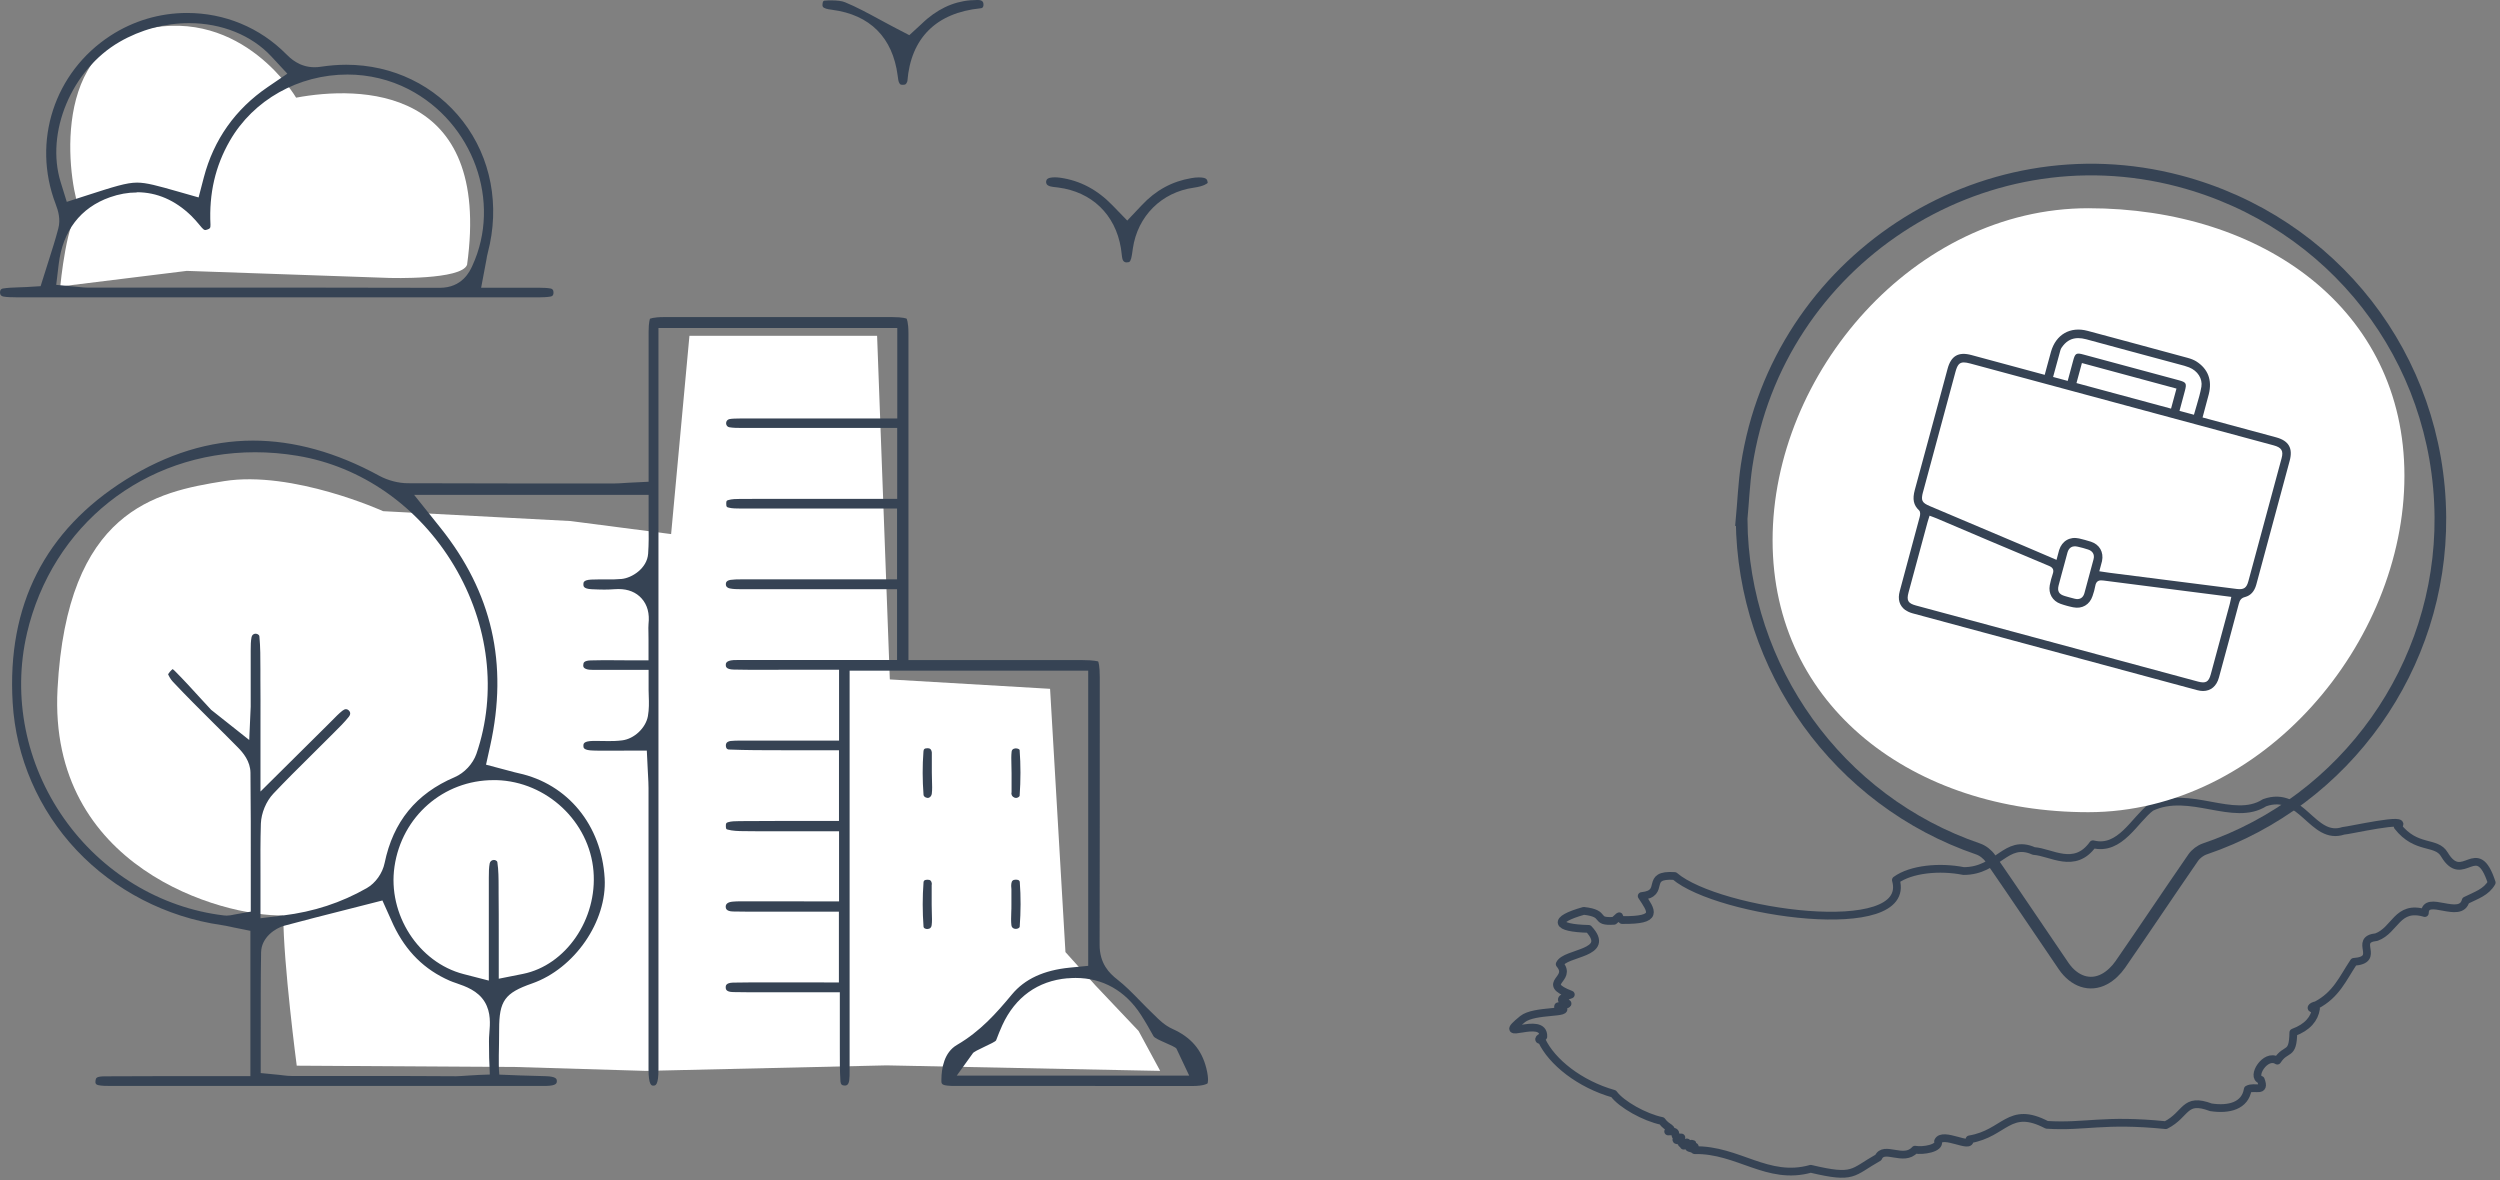
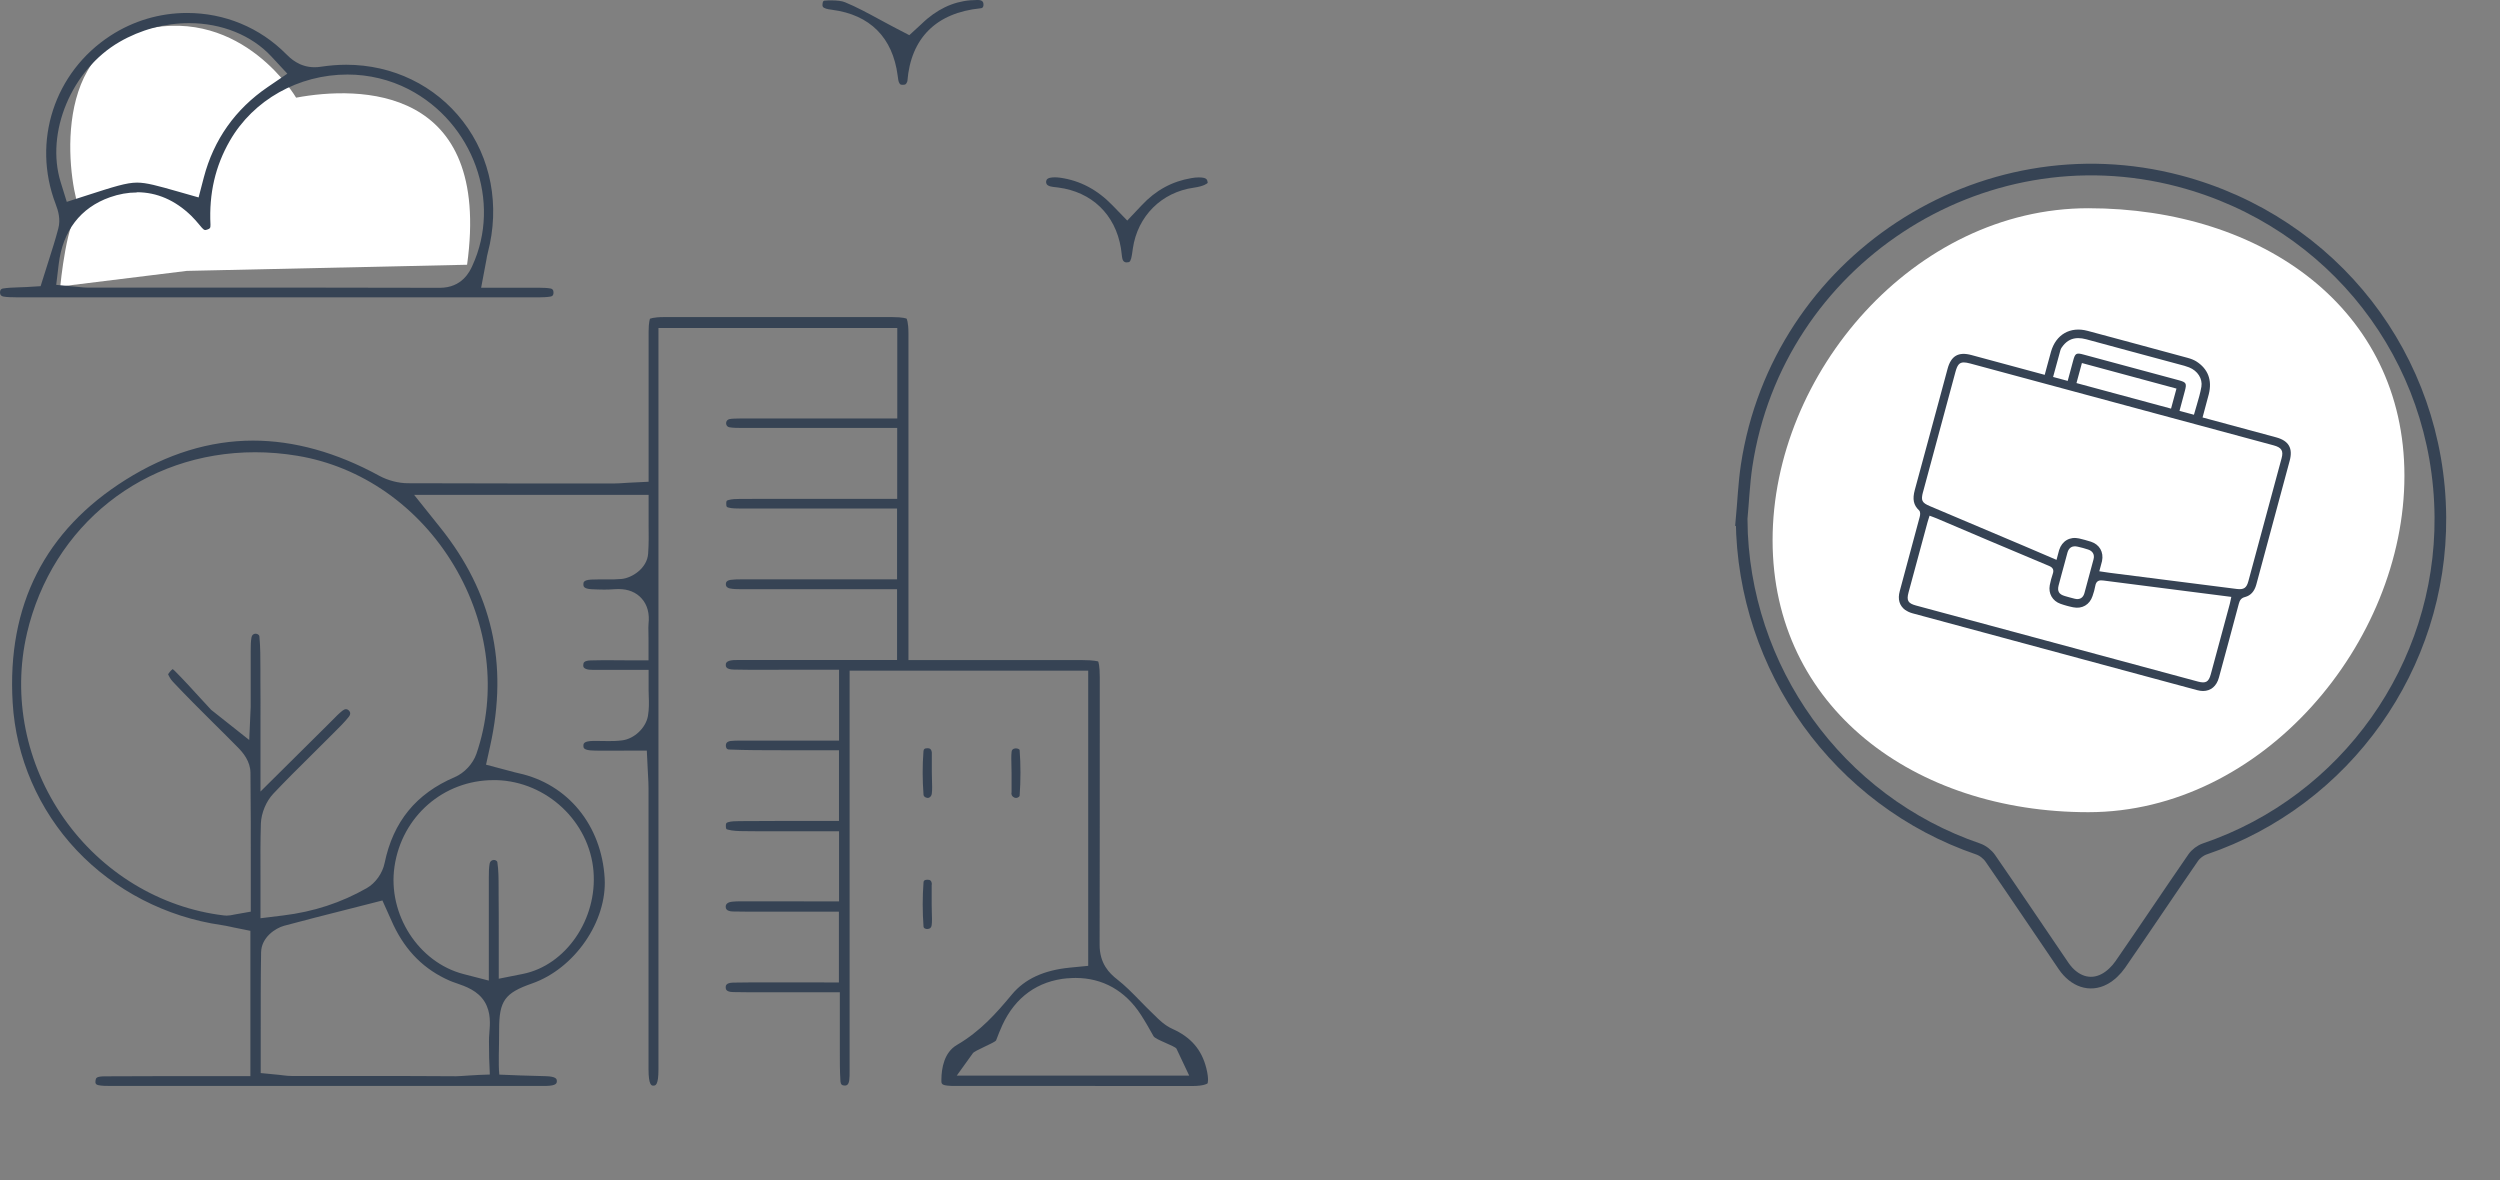
<svg xmlns="http://www.w3.org/2000/svg" width="322" height="152" viewBox="0 0 322 152" fill="none">
  <rect x="0" y="0" width="322" height="152" fill="#808080" stroke="none" />
-   <path d="M7.76 36.91C7.76 36.91 8.63 27.74 10.35 27.24C9.08 24.79 5.91 6.65 18.61 3.77C31.31 0.89 38.14 12.58 38.14 12.58C46.22 11.07 63.37 10.94 60.16 34.1C59.46 36.08 50.19 35.8 50.19 35.8L24.06 34.89L7.75 36.9L7.76 36.91Z" fill="white" />
-   <path d="M149.42 137.91L146.65 132.79L141.1 126.93L137.23 122.63L135.25 88.72L114.61 87.51L112.97 43.25H88.8L86.44 68.79L73.48 67.11L49.35 65.84C49.35 65.84 37.7 60.56 28.86 61.97C20.02 63.38 8.64 65.71 7.41 88.73C6.18 111.75 28.52 118.06 36.49 117.91C36.49 124.11 38.22 137.26 38.22 137.26L66.44 137.43L83.18 137.93L114.19 137.22L149.41 137.93L149.42 137.91Z" fill="white" />
+   <path d="M7.76 36.91C7.76 36.91 8.63 27.74 10.35 27.24C9.08 24.79 5.91 6.65 18.61 3.77C31.31 0.89 38.14 12.58 38.14 12.58C46.22 11.07 63.37 10.94 60.16 34.1L24.06 34.89L7.75 36.9L7.76 36.91Z" fill="white" />
  <path d="M141.05 139.87H123.07C122.65 139.87 122.28 139.87 121.96 139.82C121.24 139.73 121.24 139.53 121.25 139.08C121.26 137.56 121.62 135.54 123.25 134.59C126.27 132.83 128.32 130.51 130.33 128.09C131.99 126.09 134.44 124.96 137.8 124.63L140.16 124.4V86.38H109.43V137.91C109.43 138.38 109.43 138.82 109.38 139.17C109.28 139.81 108.96 139.82 108.8 139.82C108.44 139.82 108.28 139.66 108.25 139.29C108.16 137.9 108.17 136.5 108.17 135.01C108.17 134.38 108.17 133.76 108.17 133.13C108.17 132.57 108.17 132 108.17 131.36V127.8H103.23H98.32C96.79 127.81 95.56 127.8 94.43 127.78C93.48 127.76 93.48 127.38 93.47 127.17C93.47 126.99 93.47 126.59 94.41 126.56C95.17 126.54 96.01 126.53 97.04 126.53H100.5L108.05 126.54V117.42H103.36H98.2C96.73 117.43 95.52 117.42 94.42 117.4C93.48 117.38 93.48 116.96 93.47 116.78C93.47 116.4 93.78 116.18 94.39 116.13C94.69 116.1 95.01 116.09 95.44 116.09H96.98L108.07 116.1V107.07H100.09C98.41 107.07 97.05 107.07 95.82 107.05C95.12 107.05 94.32 107.02 93.72 106.85C93.56 106.81 93.5 106.79 93.49 106.43C93.48 106 93.55 105.98 93.78 105.9C94.14 105.78 94.72 105.76 95.25 105.76C96.82 105.75 98.39 105.74 99.97 105.74H108.06V96.63H103.44C102.51 96.63 101.58 96.63 100.65 96.63C98.43 96.63 96.14 96.63 93.91 96.54C93.8 96.54 93.5 96.52 93.49 96.03C93.48 95.58 93.86 95.47 94.09 95.44C94.5 95.39 94.94 95.39 95.36 95.39H108.07V86.26H103.48L98.24 86.27C96.78 86.27 95.59 86.27 94.49 86.24C93.49 86.22 93.48 85.82 93.48 85.65C93.48 85.48 93.47 85.09 94.48 85.02C94.62 85.02 94.78 85.01 94.99 85.01H115.54V75.89H103.74C100.98 75.89 98.21 75.89 95.45 75.89C94.95 75.89 94.43 75.88 94 75.79C93.76 75.74 93.48 75.6 93.49 75.24C93.49 75.09 93.51 74.79 94.08 74.69C94.47 74.63 94.95 74.62 95.49 74.62C98.41 74.62 115.54 74.62 115.54 74.62V65.5H103.65C100.91 65.5 98.17 65.5 95.43 65.5C94.82 65.5 94.29 65.49 93.9 65.39C93.6 65.32 93.54 65.3 93.54 64.87C93.54 64.49 93.59 64.47 93.84 64.4C94.25 64.28 94.83 64.26 95.4 64.26C98.12 64.25 100.85 64.25 103.57 64.25H115.56V55.12H104.74C101.74 55.12 98.75 55.12 95.67 55.12C95.03 55.12 94.42 55.12 93.93 55.03C93.69 54.99 93.52 54.77 93.52 54.51C93.52 54.25 93.7 54.03 93.95 53.98C94.3 53.91 94.8 53.91 95.41 53.9C98.18 53.9 100.94 53.9 103.71 53.9H115.57V42.25H84.81V137.74C84.81 139.82 84.42 139.83 84.14 139.83C83.94 139.83 83.53 139.83 83.53 137.69C83.53 137.69 83.53 110.22 83.53 101.51C83.53 100.98 83.5 100.48 83.47 99.91L83.43 99.16L83.31 96.68H80.83L77.99 96.69C77.46 96.69 76.94 96.69 76.42 96.67C75.14 96.64 75.14 96.3 75.14 96.06C75.14 95.81 75.14 95.46 76.39 95.43H76.75C76.75 95.43 78.09 95.45 78.37 95.45C78.8 95.45 79.44 95.45 80.13 95.36C81.68 95.17 83.17 93.77 83.45 92.24C83.61 91.34 83.59 90.48 83.56 89.65C83.56 89.41 83.54 89.15 83.54 88.89V86.28H78.09H76.87C76.48 86.28 76.19 86.28 75.92 86.26C75.58 86.23 75.31 86.12 75.19 85.97C75.09 85.83 75.12 85.6 75.15 85.47C75.17 85.37 75.24 85.09 76.07 85.06C76.58 85.04 77.14 85.03 77.82 85.03C78.3 85.03 80.92 85.05 80.92 85.05H83.53V82.44C83.53 82.13 83.53 81.85 83.52 81.5C83.51 81.05 83.5 80.66 83.53 80.37C83.68 79.03 83.39 77.92 82.65 77.09C81.93 76.28 80.92 75.87 79.66 75.87C79.49 75.87 79.32 75.87 79.13 75.89C78.72 75.92 78.3 75.94 77.83 75.94C77.36 75.94 76.8 75.92 76.17 75.89C75.14 75.83 75.14 75.49 75.14 75.27C75.14 75.02 75.14 74.71 76.14 74.65C76.39 74.64 76.68 74.63 77.03 74.63H78.35C78.81 74.63 79.42 74.63 80.06 74.57C81.37 74.45 83.35 73.22 83.48 71.31C83.57 70.04 83.56 68.79 83.54 67.59V66.35V63.74H53.34L56.73 67.98C63.38 76.3 65.48 85.48 63.14 96.05L62.6 98.49L65.65 99.3C66.06 99.41 66.41 99.51 66.79 99.59C73.13 100.97 77.48 106.29 77.88 113.12C78.2 118.67 74.01 124.75 68.53 126.67C65.01 127.9 64.29 128.9 64.29 132.59C64.29 135.29 64.17 136.94 64.31 138.41C65.71 138.48 68.12 138.56 70.24 138.61C71.71 138.64 71.71 139.02 71.72 139.23C71.72 139.49 71.72 139.84 70.32 139.87C70.32 139.87 27.1 139.87 14.28 139.87C13.69 139.87 13.12 139.87 12.68 139.77C12.43 139.72 12.37 139.62 12.35 139.59C12.28 139.48 12.27 139.32 12.31 139.12C12.37 138.84 12.41 138.64 13.52 138.63C15.6 138.62 17.68 138.61 19.76 138.61H32.25V119.89L30.16 119.47L29.7 119.37C29.33 119.29 28.95 119.21 28.54 119.15C21.39 118.12 14.76 114.69 9.87 109.51C4.97 104.31 2.04 97.55 1.63 90.49C0.89 77.98 5.79 68.32 16.19 61.79C21.51 58.45 27.03 56.75 32.59 56.75C37.87 56.75 43.34 58.27 48.83 61.27C49.95 61.88 51.31 62.24 52.55 62.24C56.78 62.26 61.27 62.27 67.1 62.27H79.12C79.54 62.27 79.94 62.24 80.41 62.21L81.06 62.17L83.54 62.05V53.29C83.54 49.78 83.54 46.27 83.54 42.76C83.54 41.42 83.73 41.06 83.71 41.06C83.71 41.06 84.12 40.84 85.52 40.84H100.12H114.9C116.36 40.84 116.75 41.04 116.77 41.04C116.77 41.04 117.01 41.43 117.01 42.99V85.02H139.43C140.92 85.02 141.39 85.19 141.44 85.19C141.47 85.25 141.65 85.67 141.65 87.18V94.24C141.65 103.25 141.65 112.55 141.63 121.69C141.63 124.08 142.84 125.33 143.9 126.15C144.91 126.94 145.85 127.89 146.86 128.93C147.37 129.45 147.89 129.99 148.44 130.51L148.74 130.8C149.28 131.34 150.01 132.07 151.01 132.52C153.39 133.59 154.77 135.19 155.37 137.57C155.75 139.08 155.53 139.53 155.54 139.53C155.52 139.55 155.13 139.88 153.53 139.88H141.09L141.05 139.87ZM49.22 115.99L44.47 117.2C41.75 117.89 39.18 118.54 36.59 119.24C35.46 119.55 33.66 120.74 33.63 122.66C33.57 126.16 33.58 129.73 33.58 133.18V138.21L35.94 138.44L36.44 138.5C36.84 138.55 37.22 138.59 37.64 138.59H48.19C51.27 138.59 54.92 138.59 58.76 138.62C59.28 138.62 61.2 138.44 63.09 138.4C62.99 136.4 62.99 136.04 62.98 134.11C62.98 133.84 62.99 133.43 63.03 133.03C63.12 131.92 63.25 130.41 62.44 129.06C61.56 127.59 59.95 127.04 58.77 126.63C58.45 126.52 58.15 126.42 57.91 126.31C54.67 124.89 52.3 122.55 50.68 119.15C50.52 118.81 50.37 118.47 50.26 118.22L49.25 115.97L49.22 115.99ZM137.49 126C133.66 126.34 130.76 128.43 129.1 132.04C128.81 132.67 128.56 133.31 128.3 133.99C128.18 134.3 125.41 135.34 125.28 135.69L123.23 138.54H153.17L151.53 135.07C151.32 134.71 148.83 133.91 148.58 133.47C148.07 132.56 147.54 131.62 146.94 130.69C144.93 127.59 142.02 125.96 138.53 125.96C138.19 125.96 137.85 125.98 137.5 126.01L137.49 126ZM63.6 110.76C63.78 110.76 64.03 110.86 64.06 111.05C64.21 112.05 64.22 113.14 64.22 114.29V114.98C64.24 116.82 64.24 118.7 64.24 120.52V126.06L67.35 125.44C72.88 124.33 76.96 118.39 76.44 112.19C75.91 105.82 70.42 100.67 63.96 100.48H63.57C57.12 100.48 51.75 105.16 50.81 111.62C49.91 117.75 53.9 123.96 59.7 125.46L62.96 126.3V120.22C62.96 117.79 62.96 115.41 62.96 113.04C62.96 112.34 62.97 111.73 63.07 111.21C63.12 110.96 63.33 110.77 63.57 110.77H63.58L63.6 110.76ZM3.47 81.59C1.58 89.71 3.31 98.39 8.23 105.4C13.12 112.37 20.64 116.93 28.85 117.91C28.96 117.92 29.08 117.93 29.19 117.93C29.53 117.93 29.8 117.87 29.96 117.84L30.14 117.8L32.3 117.42V111.79C32.3 108 32.31 103.71 32.26 99.52C32.24 98.06 31.32 96.95 30.62 96.25C29.6 95.21 28.55 94.17 27.54 93.17C25.79 91.43 23.97 89.62 22.26 87.8C21.93 87.45 21.72 87.01 21.65 86.84C21.74 86.69 21.95 86.41 22.23 86.18C22.3 86.22 22.4 86.3 22.51 86.41C23.64 87.54 24.78 88.79 25.78 89.89C25.78 89.89 26.75 90.95 27.19 91.42L32.1 95.31L32.29 91.02V87.84C32.29 86.65 32.29 85.42 32.29 84.21V83.78C32.29 83.17 32.3 82.54 32.4 82.06C32.45 81.8 32.66 81.62 32.91 81.62C33.1 81.62 33.39 81.73 33.41 81.97C33.54 83.33 33.54 84.73 33.54 86.21V87.54C33.56 89.26 33.55 91.02 33.55 92.92V101.95L42.13 93.44L42.75 92.82C43.21 92.35 43.65 91.9 44.09 91.55C44.25 91.42 44.42 91.34 44.57 91.34C44.69 91.34 44.8 91.39 44.91 91.49C45.25 91.81 45.07 92.14 44.93 92.32C44.37 93.02 43.7 93.69 42.98 94.4L42.39 94.99C41.7 95.69 41 96.38 40.3 97.07L40.05 97.32C38.45 98.9 36.8 100.54 35.21 102.22C34.28 103.2 33.65 104.72 33.6 106.08C33.53 108.31 33.54 110.57 33.55 112.83V118.27L36.48 117.91C40.4 117.43 43.92 116.28 47.24 114.39C48.36 113.75 49.27 112.48 49.54 111.15C50.64 105.84 53.59 102.22 58.56 100.1C59.82 99.56 60.91 98.38 61.36 97.1C64.05 89.26 63 80.42 58.48 72.85C53.92 65.22 46.55 60.06 38.27 58.7C36.47 58.4 34.65 58.25 32.86 58.25C18.54 58.25 6.72 67.64 3.46 81.61L3.47 81.59Z" fill="#364354" />
  <path d="M2 38.29C1.48 38.29 0.92 38.28 0.46 38.2C0.16 38.15 0.01 37.99 0 37.7C0 37.59 -1.07288e-06 37.22 0.37 37.16C0.99 37.06 1.7 37.03 2.39 37.01C2.75 37 3.1 36.99 3.43 36.97L5.23 36.86L6.26 33.6C6.72 32.14 7.15 30.82 7.51 29.43C7.82 28.26 7.51 27.17 7.16 26.26C4.09 18.21 7 9.3 14.22 4.6C17.17 2.68 20.58 1.67 24.09 1.67C28.93 1.67 33.47 3.55 36.86 6.97C37.36 7.47 38.54 8.66 40.51 8.66C40.78 8.66 41.07 8.64 41.37 8.59C42.44 8.43 43.53 8.34 44.59 8.34C50.57 8.34 56.05 10.99 59.62 15.62C63.25 20.32 64.42 26.49 62.83 32.55C62.75 32.85 62.7 33.12 62.65 33.45L61.97 37.06H67.54C68.06 37.06 68.58 37.06 69.09 37.06H69.46C70.01 37.07 70.53 37.08 70.92 37.16C71.08 37.19 71.29 37.28 71.29 37.69C71.29 38.09 71.08 38.17 70.89 38.2C70.44 38.28 69.9 38.29 69.38 38.3H35.49H2V38.29ZM17.61 24.79C16.47 24.79 15.31 25 14.15 25.41C10.36 26.75 8.08 29.73 7.56 34.03L7.24 36.69L9.91 36.94L10.32 36.98C10.61 37.01 10.88 37.04 11.19 37.04H22.78C33.89 37.04 45.36 37.04 56.64 37.07C59.53 37.07 60.51 34.95 60.83 34.25C64.64 26.01 60.96 15.8 52.62 11.49C50.23 10.26 47.51 9.6 44.76 9.6C38.45 9.6 32.64 12.86 29.61 18.12C27.73 21.38 26.91 24.91 27.11 28.93C27.13 29.4 27.01 29.45 26.75 29.55C26.57 29.62 26.47 29.63 26.42 29.63C26.28 29.63 26.09 29.44 25.99 29.32L25.72 29C25.37 28.58 25.03 28.18 24.62 27.78C22.55 25.78 20.2 24.76 17.63 24.76L17.61 24.79ZM24.36 2.98C21.23 2.98 18.12 3.82 15.39 5.4C9.22 8.97 5.83 17.08 7.82 23.48L8.6 26L11.11 25.19C14.67 24.04 16.29 23.52 17.66 23.52C18.86 23.52 20.25 23.91 23.02 24.7L25.58 25.43L26.25 22.86C27.53 17.98 30.31 14.05 34.5 11.2L37.01 9.49L34.94 7.26C32.41 4.54 28.55 2.98 24.35 2.98H24.36Z" fill="#364354" />
  <path d="M145.12 33.79C145.46 33.78 145.55 33.77 145.7 33.27C145.77 33.02 145.81 32.7 145.86 32.37L145.91 32.01C146.52 27.83 149.61 24.75 153.78 24.17C155.12 23.98 155.5 23.61 155.55 23.56C155.55 23.56 155.55 23.5 155.53 23.4C155.48 23.14 155.43 22.85 154.4 22.85C154.11 22.85 153.8 22.88 153.46 22.94C150.96 23.36 148.87 24.5 147.06 26.43L145.19 28.41L143.29 26.45C141.32 24.42 139.12 23.26 136.56 22.89C136.31 22.86 136.07 22.84 135.85 22.84C135.64 22.84 135.45 22.86 135.28 22.89C134.74 22.99 134.74 23.33 134.74 23.44C134.74 23.55 134.74 23.87 135.3 24.01C135.49 24.06 135.75 24.09 136.02 24.12L136.28 24.15C140.62 24.71 143.65 27.62 144.37 31.94C144.41 32.19 144.44 32.45 144.47 32.7C144.5 32.95 144.52 33.18 144.57 33.36C144.64 33.64 144.84 33.8 145.09 33.8H145.13L145.12 33.79Z" fill="#364354" />
  <path d="M116.32 10.92C116.61 10.91 116.71 10.9 116.87 10.46C117.31 4.92 120.57 1.65 126.28 1.07C126.41 1.06 126.71 1.03 126.67 0.52C126.66 0.39 126.63 0 125.98 0H125.84C123.5 0 121.41 0.78 119.45 2.4C119.17 2.63 118.9 2.89 118.7 3.08L117.12 4.53L115.5 3.69C114.74 3.3 114.02 2.9 113.31 2.52C111.76 1.68 110.3 0.89 108.84 0.29C108.45 0.13 107.86 0.05 107.08 0.05C106.83 0.05 106.55 0.05 106.24 0.08C106.15 0.08 105.97 0.09 105.94 0.51C105.91 0.8 105.94 0.98 106.41 1.12C106.61 1.18 106.85 1.22 107.17 1.26C112.06 1.9 114.98 4.83 115.62 9.74C115.65 9.99 115.71 10.46 115.78 10.59C115.93 10.91 116 10.92 116.26 10.92H116.34H116.32Z" fill="#364354" />
  <path d="M130.84 102.78C131.08 102.78 131.32 102.6 131.33 102.5C131.47 100.49 131.47 98.51 131.33 96.61C131.33 96.51 131.09 96.39 130.84 96.39C130.79 96.39 130.35 96.4 130.3 96.79C130.24 97.29 130.25 97.88 130.27 98.51C130.28 98.89 130.29 99.24 130.29 99.59V102.11H130.26C130.26 102.16 130.26 102.21 130.28 102.27C130.31 102.58 130.63 102.77 130.83 102.77H130.84V102.78Z" fill="#364354" />
  <path d="M119.45 102.78C119.75 102.78 119.98 102.54 120.02 102.2C120.08 101.7 120.06 101.13 120.04 100.51C120.03 100.1 120.02 99.81 120.02 99.51V96.92C119.96 96.45 119.73 96.38 119.49 96.37C119.04 96.37 118.96 96.51 118.94 96.81C118.8 98.63 118.81 100.5 118.95 102.36C118.97 102.63 119.26 102.76 119.45 102.76V102.78Z" fill="#364354" />
-   <path d="M130.85 119.64C131.03 119.64 131.32 119.54 131.34 119.35C131.48 117.42 131.49 115.49 131.35 113.63C131.35 113.54 131.33 113.3 130.83 113.3C130.47 113.3 130.3 113.46 130.26 113.81C130.26 113.9 130.24 114 130.24 114.1L130.27 114.53V116.52C130.27 116.85 130.27 117.19 130.25 117.52C130.23 118.1 130.21 118.69 130.27 119.18C130.3 119.46 130.52 119.64 130.82 119.64H130.85Z" fill="#364354" />
  <path d="M119.47 119.65C119.77 119.65 119.96 119.48 120 119.16C120.06 118.7 120.04 118.13 120.02 117.54C120.01 117.2 120 116.87 120 116.53V113.92H120.02C120.02 113.92 120.02 113.87 120.02 113.84C119.97 113.4 119.78 113.31 119.47 113.31C118.98 113.31 118.96 113.52 118.95 113.65C118.81 115.51 118.81 117.43 118.95 119.35C118.97 119.63 119.37 119.66 119.44 119.66H119.46L119.47 119.65Z" fill="#364354" />
-   <path d="M204.62 119.64C207.65 122.9 201.57 122.62 200.89 124.18C202.61 126.21 198.28 126.55 202.32 128.1C199.08 129.18 204.02 129.06 200.69 129.61C200.61 129.86 200.84 129.88 201.14 129.73C202.51 130.61 197.64 130.03 196.11 131.26C192.21 134.42 198.91 130.63 198.78 133.52C198.43 133.54 197.88 133.97 198.57 133.99C199.86 136.78 203.49 139.65 207.84 140.88C208.82 142.24 211.85 143.93 214.05 144.38C214.76 145.39 215.71 145.31 214.86 145.73C216.67 145.61 214.97 146.51 216.56 146.51C214.8 147.1 217.26 146.68 216.61 147.29C217.35 147.04 216.92 147.34 216.86 147.56C217.66 147.57 216.82 146.7 217.64 147.45C218.56 146.91 217.15 147.87 218.29 147.69C216.91 147.93 217.83 147.73 218.27 148.14C223.87 148.04 227.67 152.11 233.22 150.54C238.9 151.89 238.49 151.02 241.93 149.09C242.64 147.48 245.2 149.72 246.65 148.08C247.68 148.27 249.92 147.9 249.62 147C250.19 145.7 254.03 148.09 253.67 146.75C258.26 145.99 258.74 142.32 263.63 144.88C268.65 145.19 270.86 144.11 278.95 144.92C281.69 143.52 281.26 141.31 284.76 142.62C287.11 142.98 289.17 142.42 289.51 140.31C290.38 139.82 291.85 140.82 291.19 139.08C289.89 138.75 291.77 135.62 293.32 136.61C294.47 134.84 295.33 136.11 295.38 132.99C297.23 132.31 298.1 131.21 298.3 129.93C297.42 130.01 297.63 129.61 298.36 129.46C300.92 128.11 301.72 126.07 303.17 123.89C306.78 123.62 303.01 121.02 306.09 120.7C308.53 119.8 308.73 116.54 312.32 117.6C312.39 115.09 316.92 118.54 317.58 115.99C319.02 115.28 320.21 114.92 320.93 113.68C319 107.76 317.27 114.13 314.84 110.06C313.79 108.26 311.23 109.51 308.82 106.44C310.54 105.14 302.49 106.99 301.82 107.01C297.84 108.33 296.5 101.68 291.68 103.39C287.68 105.95 282.03 101.62 277.06 103.98C274.93 105.57 273.08 109.63 269.57 108.74C267.21 112.04 264.16 109.74 261.95 109.61C258.33 107.98 257.34 112.2 252.91 112.19C249.83 111.58 246.14 111.93 244.19 113.35C246.4 121.17 221.28 117.62 215.69 112.83C211.71 112.56 214.66 115.09 211.45 115.41C212.71 117.33 213.76 118.56 208.93 118.5C208.2 118.04 209.02 117.64 207.88 118.6C205.14 118.78 207.12 117.67 203.99 117.32C199.92 118.46 200.27 119.54 204.61 119.64H204.62Z" stroke="#364354" stroke-linecap="round" stroke-linejoin="round" />
  <path d="M228.31 69.59C228.31 91.07 246.51 104.61 268.97 104.61C291.42 104.61 309.69 82.76 309.69 61.28C309.69 39.8 291.42 26.82 268.97 26.82C246.52 26.82 228.31 48.1 228.31 69.58V69.59Z" fill="white" />
  <path d="M224.32 66.99C224.51 86.13 236.74 103.18 254.79 109.35C255.38 109.55 255.99 110.03 256.35 110.55C259.53 115.15 262.64 119.8 265.79 124.42C267.15 126.41 269.18 127.11 271.05 126.11C271.84 125.69 272.57 124.98 273.09 124.23C276.25 119.66 279.33 115.04 282.49 110.46C282.83 109.97 283.42 109.53 283.98 109.34C302.17 103.16 314.47 85.85 314.32 66.58C314.16 46.09 300.54 28.56 280.7 23.32C255.06 16.55 228.95 33.7 224.97 59.95C224.62 62.28 224.53 64.64 224.31 66.99H224.32Z" stroke="#364354" stroke-width="1.5" stroke-miterlimit="10" />
  <path d="M245.42 78.57C245.65 78.74 245.96 78.89 246.32 78.99C253.7 80.99 261.08 82.98 268.46 84.97L282.99 88.89C283.25 88.96 283.51 89 283.75 89C284.75 89 285.5 88.38 285.8 87.26C286.66 84.1 287.52 80.93 288.36 77.76C288.48 77.32 288.65 77.02 289.18 76.89C289.89 76.7 290.37 76.17 290.61 75.3L294.91 59.35C295.35 57.73 294.79 56.77 293.17 56.33L283.69 53.77L283.99 52.65C284.16 52.01 284.33 51.4 284.49 50.78C284.95 48.96 284.39 47.5 282.87 46.54C282.59 46.37 282.24 46.22 281.76 46.09C279.27 45.41 276.79 44.74 274.3 44.07C272.49 43.58 270.68 43.09 268.87 42.61C266.65 42.02 264.8 43.08 264.17 45.3C264 45.89 263.84 46.48 263.68 47.09L263.36 48.28L253.92 45.73C252.24 45.28 251.29 45.83 250.84 47.53L249.67 51.87C248.66 55.61 247.65 59.35 246.63 63.09C246.3 64.3 246.46 65.06 247.17 65.73C247.36 65.9 247.34 66.29 247.26 66.57C246.64 68.9 246.01 71.23 245.38 73.56L244.69 76.13C244.4 77.19 244.64 78 245.4 78.58L245.42 78.57ZM269.65 72.03C269.26 73.49 268.87 74.95 268.47 76.41C268.3 77.01 267.86 77.27 267.24 77.12C267 77.06 266.76 77 266.51 76.93C266.32 76.88 266.14 76.83 265.95 76.77C265.19 76.55 264.96 76.15 265.15 75.4C265.28 74.9 265.41 74.4 265.55 73.9L265.88 72.69C266.01 72.18 266.15 71.68 266.29 71.17C266.48 70.51 266.92 70.26 267.6 70.41C267.83 70.46 268.06 70.52 268.29 70.58C268.51 70.64 268.73 70.71 268.95 70.78C269.54 70.97 269.81 71.44 269.65 72.02V72.03ZM247.69 63.36L251.86 47.91C252.1 47.03 252.35 46.68 252.94 46.68C253.16 46.68 253.43 46.73 253.77 46.82L292.84 57.36C293.87 57.64 294.13 58.06 293.87 59.02C292.45 64.3 291.02 69.58 289.59 74.86C289.36 75.73 289 75.97 288.11 75.86C282.63 75.17 277.16 74.47 271.68 73.77C271.46 73.74 271.24 73.71 271 73.67L270.39 73.58L270.56 72.95C270.63 72.7 270.69 72.49 270.74 72.27C270.98 71.11 270.42 70.13 269.31 69.77C269.05 69.69 268.79 69.61 268.53 69.54C268.28 69.47 268.03 69.41 267.78 69.35C266.6 69.09 265.59 69.67 265.22 70.84C265.16 71.04 265.11 71.24 265.05 71.47L264.88 72.11L262.99 71.3C262.2 70.96 261.43 70.63 260.65 70.3L248.57 65.19C247.53 64.75 247.39 64.46 247.69 63.34V63.36ZM287.39 76.89L287.29 77.36C287.26 77.5 287.24 77.62 287.21 77.73L287.15 77.96C286.35 80.92 285.55 83.88 284.75 86.84C284.48 87.84 284.11 88.05 283.11 87.79L246.78 77.99C245.75 77.71 245.54 77.35 245.82 76.31C246.63 73.29 247.45 70.27 248.27 67.25C248.3 67.13 248.34 67 248.39 66.86L248.53 66.42L249.01 66.6C249.18 66.66 249.32 66.72 249.47 66.78L252.2 67.94C253.49 68.49 254.79 69.04 256.08 69.59C258.69 70.7 261.3 71.8 263.92 72.89C264.42 73.1 264.57 73.41 264.4 73.9C264.24 74.37 264.11 74.86 264.01 75.37C263.81 76.44 264.36 77.41 265.39 77.77C265.66 77.87 265.94 77.95 266.22 78.03C266.49 78.1 266.75 78.17 267.02 78.22C268.17 78.46 269.15 77.89 269.52 76.77C269.67 76.33 269.8 75.9 269.87 75.47C269.99 74.74 270.46 74.71 270.91 74.77C274.42 75.23 277.93 75.68 281.45 76.12L287.4 76.88L287.39 76.89ZM280.33 50.05L279.63 52.63L267.45 49.34L268.15 46.76L280.33 50.05ZM264.44 48.55L264.73 47.49C264.95 46.66 265.16 45.89 265.38 45.11C265.45 44.87 265.6 44.67 265.74 44.5C266.26 43.86 266.89 43.55 267.67 43.55C267.99 43.55 268.33 43.6 268.71 43.7C270.71 44.25 272.7 44.78 274.69 45.32L281.34 47.11C281.55 47.17 281.76 47.24 281.96 47.32C283.06 47.76 283.71 48.78 283.54 49.81C283.4 50.61 283.17 51.41 282.94 52.18C282.83 52.54 282.74 52.88 282.64 53.21L282.58 53.42L280.72 52.92L281.41 50.35C281.67 49.38 281.59 49.24 280.65 48.98L268.37 45.67C267.42 45.41 267.28 45.49 267.02 46.46L266.32 49.06L264.43 48.55H264.44Z" fill="#364354" />
</svg>